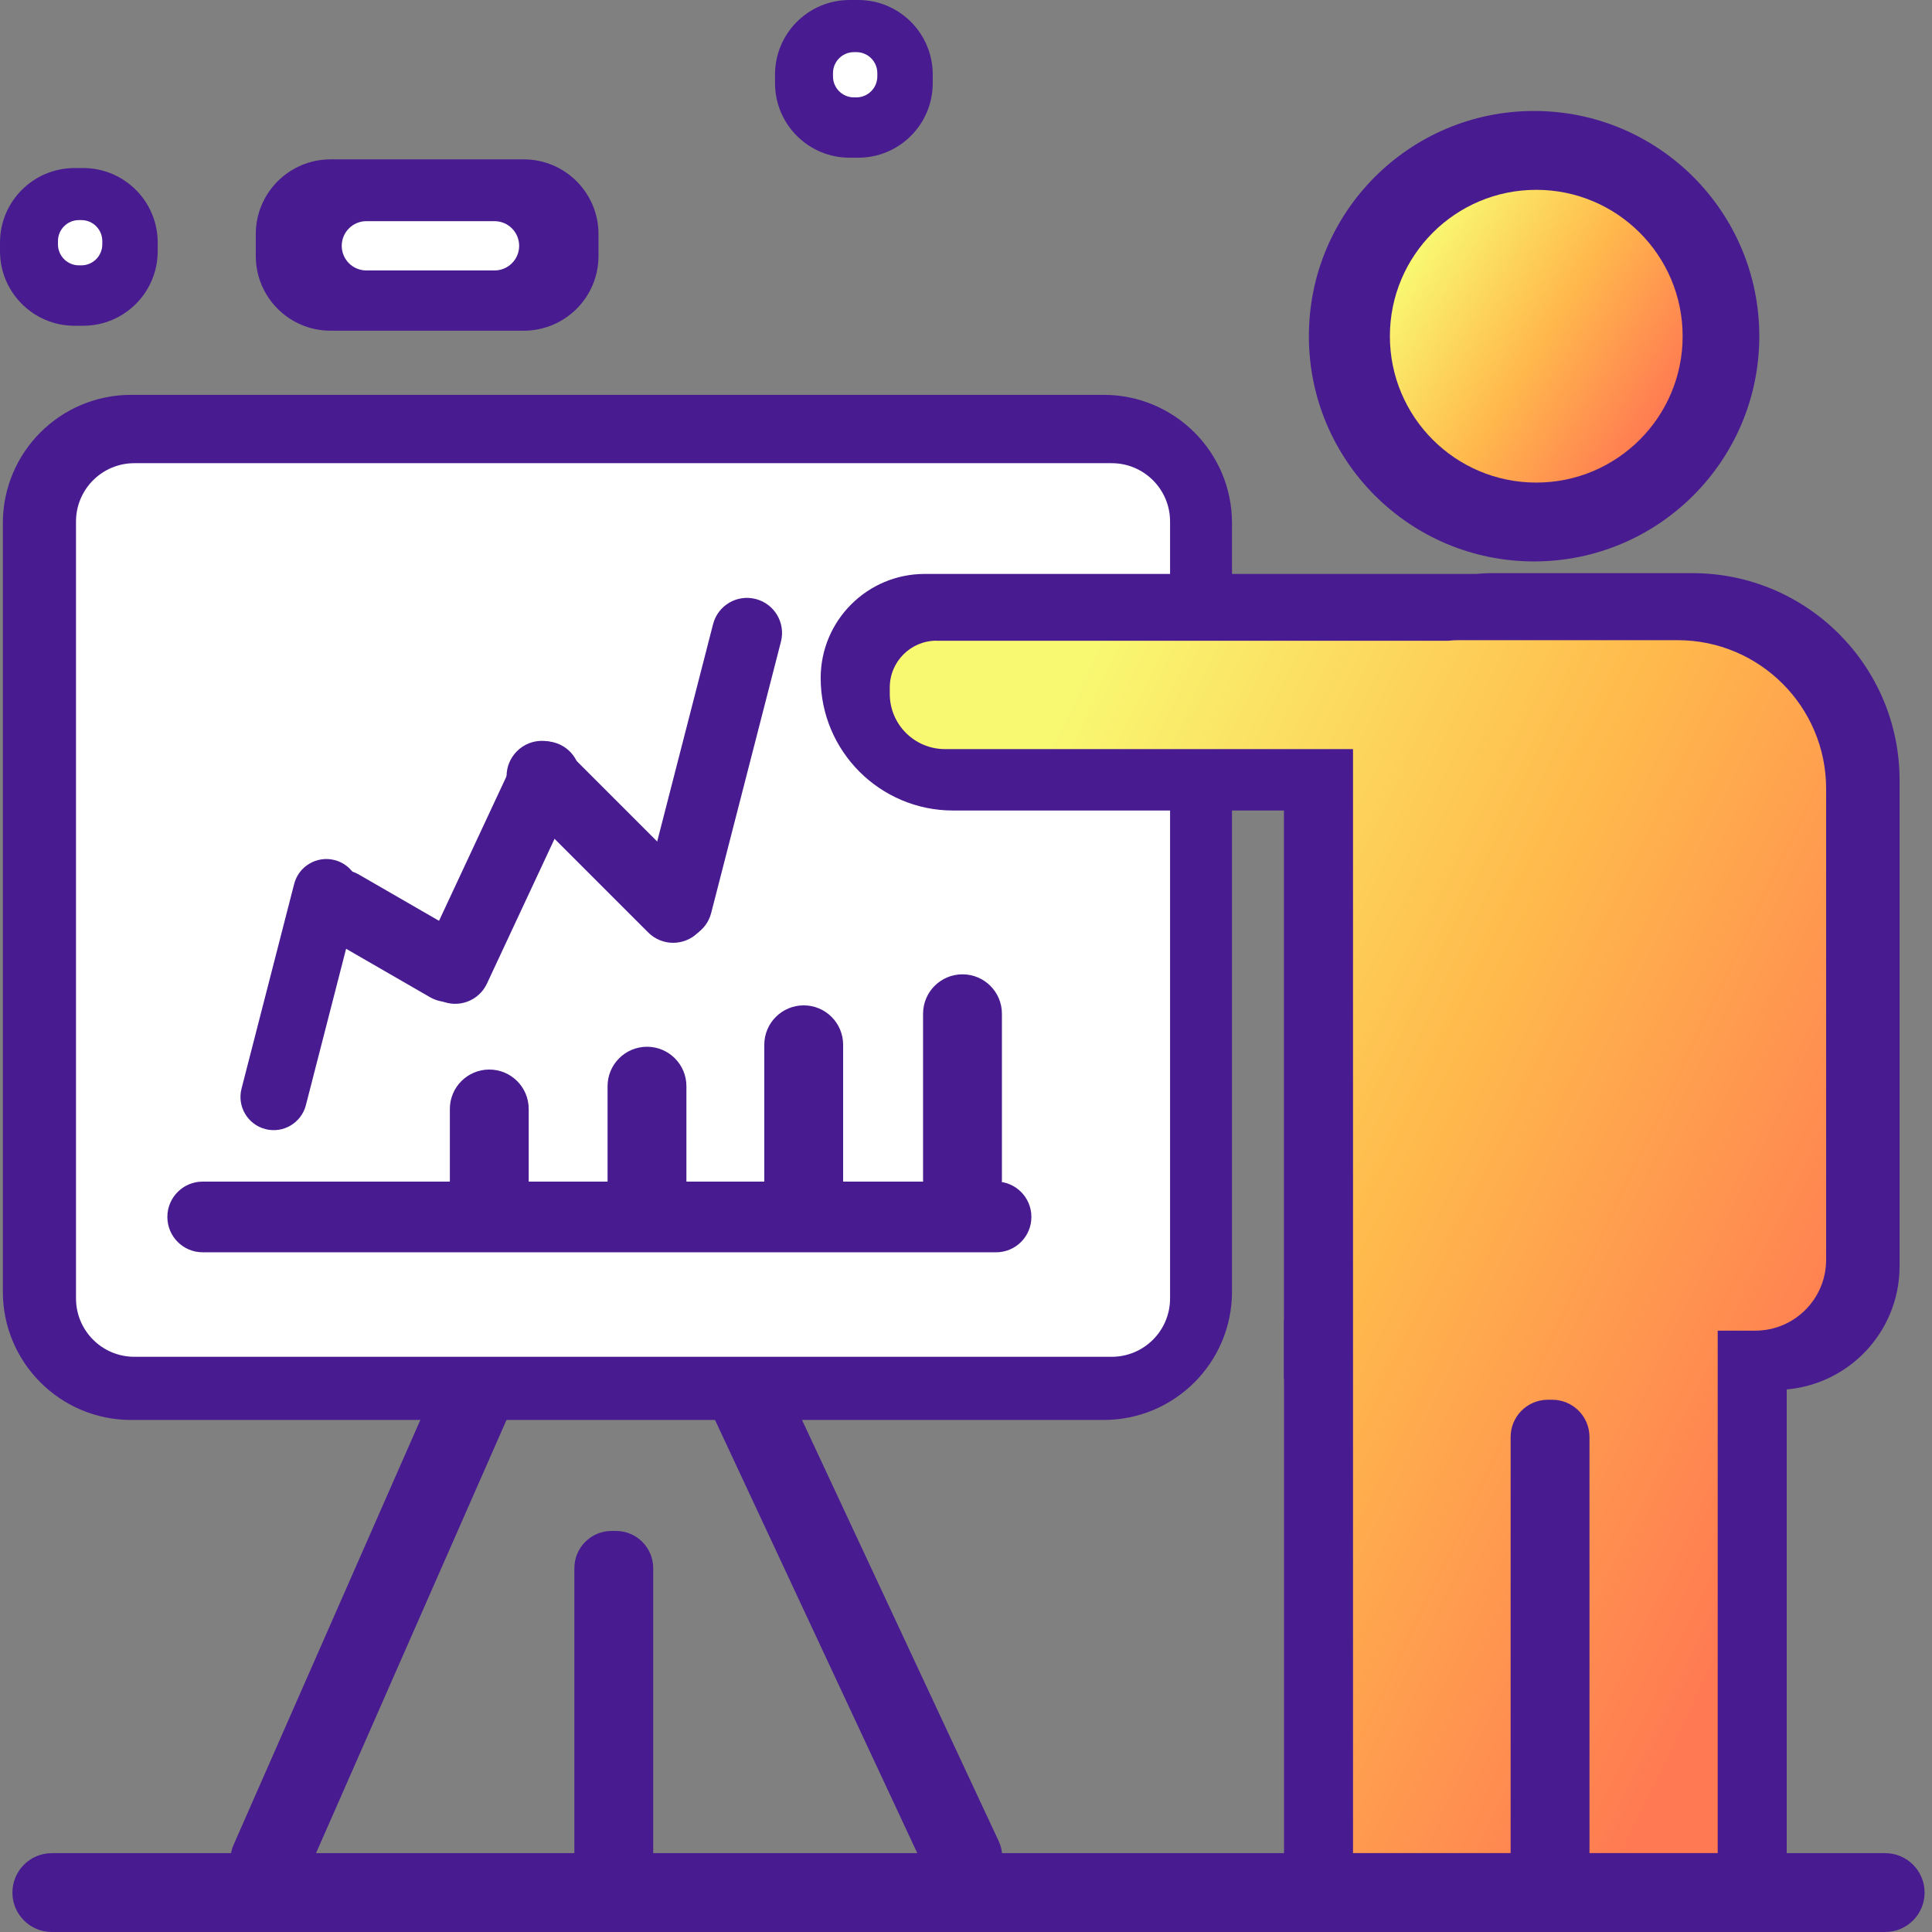
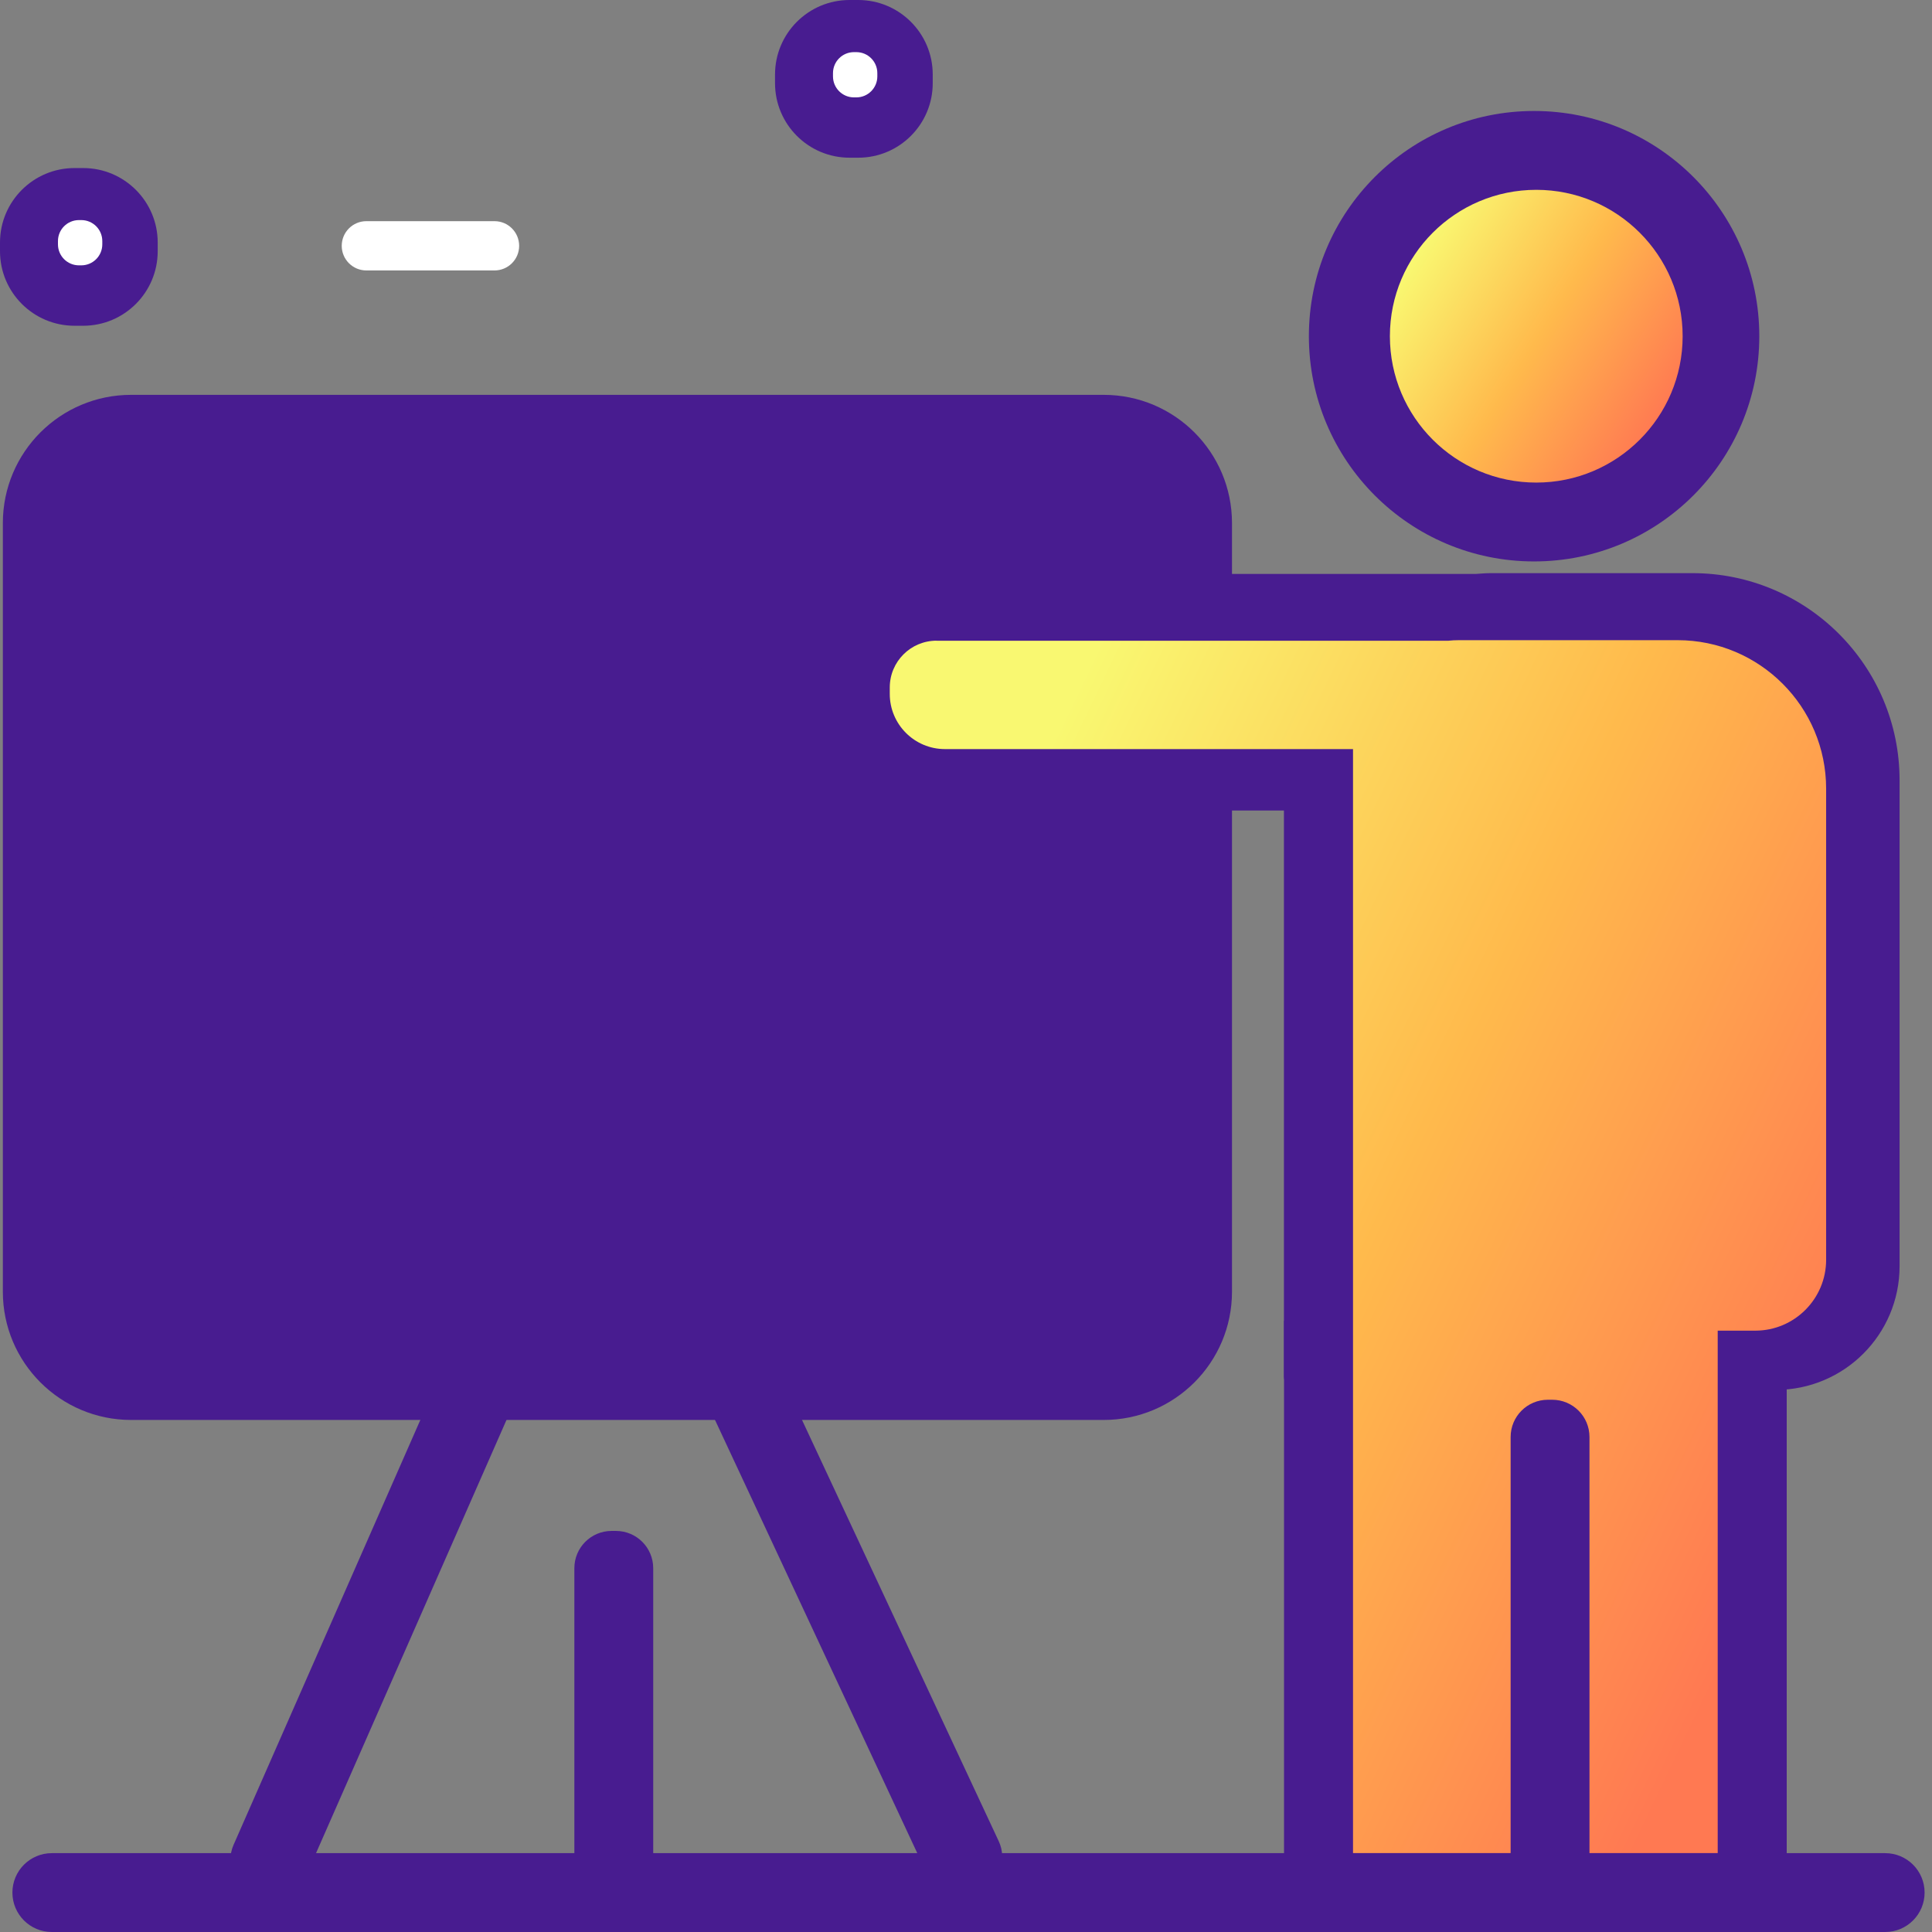
<svg xmlns="http://www.w3.org/2000/svg" width="59" height="59" viewBox="0 0 59 59" fill="none">
  <rect x="0" y="0" width="59" height="59" fill="#808080" stroke="none" />
  <path d="M33.706 12.058H4.003C1.841 12.058 0.087 13.811 0.087 15.974V39.447C0.087 41.609 1.841 43.363 4.003 43.363H33.706C35.869 43.363 37.623 41.609 37.623 39.447V15.974C37.623 13.811 35.869 12.058 33.706 12.058Z" fill="#481C90" />
-   <path d="M33.95 14.145H4.103C3.119 14.145 2.321 14.942 2.321 15.927V39.652C2.321 40.636 3.119 41.434 4.103 41.434H33.95C34.934 41.434 35.732 40.636 35.732 39.652V15.927C35.732 14.942 34.934 14.145 33.95 14.145Z" fill="white" />
  <path d="M19.948 57.561V47.89C19.948 47.261 19.438 46.752 18.81 46.752H18.677C18.049 46.752 17.54 47.261 17.54 47.89V57.561C17.54 58.189 18.049 58.699 18.677 58.699H18.81C19.438 58.699 19.948 58.189 19.948 57.561Z" fill="#481C90" />
  <path d="M30.499 56.226L24.006 42.322C23.741 41.753 23.063 41.507 22.494 41.772L22.374 41.828C21.805 42.094 21.559 42.771 21.825 43.341L28.317 57.245C28.583 57.814 29.26 58.06 29.829 57.794L29.949 57.738C30.519 57.472 30.765 56.795 30.499 56.226Z" fill="#481C90" />
  <path d="M9.337 57.307L15.513 43.259C15.766 42.684 15.504 42.013 14.929 41.76L14.808 41.707C14.232 41.454 13.561 41.715 13.308 42.29L7.133 56.338C6.88 56.913 7.141 57.585 7.717 57.838L7.838 57.891C8.413 58.144 9.085 57.883 9.337 57.307Z" fill="#481C90" />
  <path d="M57.57 56.592H1.583C0.918 56.592 0.379 57.131 0.379 57.796C0.379 58.461 0.918 59 1.583 59H57.57C58.235 59 58.774 58.461 58.774 57.796C58.774 57.131 58.235 56.592 57.57 56.592Z" fill="#481C90" />
  <path d="M53.726 10.267C53.726 14.066 50.647 17.145 46.848 17.145C43.05 17.145 39.971 14.066 39.971 10.267C39.971 6.468 43.05 3.389 46.848 3.389C50.647 3.389 53.726 6.468 53.726 10.267Z" fill="#481C90" />
  <path d="M46.915 14.737C49.383 14.737 51.385 12.736 51.385 10.267C51.385 7.799 49.383 5.797 46.915 5.797C44.446 5.797 42.445 7.799 42.445 10.267C42.445 12.736 44.446 14.737 46.915 14.737Z" fill="url(#paint0_linear_725_282)" />
  <path d="M28.243 17.527H45.072C45.226 17.515 45.38 17.503 45.533 17.503H51.686C55.177 17.503 58.01 20.336 58.01 23.828V38.667C58.01 40.753 56.318 42.445 54.232 42.445H39.627C39.395 42.445 39.209 42.258 39.209 42.026V24.752H29.107C26.874 24.752 25.062 22.94 25.062 20.706C25.062 18.951 26.485 17.527 28.24 17.527H28.243Z" fill="#481C90" />
  <path d="M39.212 57.194H54.563V40.338H39.212V57.194Z" fill="#481C90" />
  <path d="M28.602 19.568H44.218C44.326 19.556 44.437 19.55 44.552 19.55H51.231C53.735 19.55 55.767 21.582 55.767 24.086V38.471C55.767 39.666 54.798 40.636 53.603 40.636H52.456V56.589H41.319V40.636V37.927V22.876H28.857C27.927 22.876 27.172 22.121 27.172 21.191V20.995C27.172 20.203 27.813 19.565 28.602 19.565V19.568Z" fill="url(#paint1_linear_725_282)" />
  <path d="M48.54 56.658V43.883C48.54 43.255 48.031 42.746 47.402 42.746H47.27C46.641 42.746 46.132 43.255 46.132 43.883V56.658C46.132 57.286 46.641 57.796 47.27 57.796H47.402C48.031 57.796 48.54 57.286 48.54 56.658Z" fill="#481C90" />
-   <path d="M15.995 4.867H10.093C8.833 4.867 7.811 5.889 7.811 7.149V7.817C7.811 9.077 8.833 10.099 10.093 10.099H15.995C17.256 10.099 18.277 9.077 18.277 7.817V7.149C18.277 5.889 17.256 4.867 15.995 4.867Z" fill="#481C90" />
  <path d="M15.101 6.754H11.188C10.773 6.754 10.436 7.091 10.436 7.507C10.436 7.923 10.773 8.259 11.188 8.259H15.101C15.517 8.259 15.854 7.923 15.854 7.507C15.854 7.091 15.517 6.754 15.101 6.754Z" fill="white" />
  <path d="M2.54 5.132H2.276C1.019 5.132 0 6.151 0 7.407V7.672C0 8.929 1.019 9.948 2.276 9.948H2.54C3.797 9.948 4.816 8.929 4.816 7.672V7.407C4.816 6.151 3.797 5.132 2.54 5.132Z" fill="#481C90" />
  <path d="M2.483 6.721H2.411C2.057 6.721 1.77 7.008 1.77 7.362V7.462C1.77 7.816 2.057 8.103 2.411 8.103H2.483C2.837 8.103 3.124 7.816 3.124 7.462V7.362C3.124 7.008 2.837 6.721 2.483 6.721Z" fill="white" />
  <path d="M26.209 0H25.944C24.687 0 23.668 1.019 23.668 2.276V2.54C23.668 3.797 24.687 4.816 25.944 4.816H26.209C27.465 4.816 28.484 3.797 28.484 2.54V2.276C28.484 1.019 27.465 0 26.209 0Z" fill="#481C90" />
  <path d="M26.151 1.592H26.079C25.725 1.592 25.438 1.879 25.438 2.233V2.333C25.438 2.687 25.725 2.974 26.079 2.974H26.151C26.505 2.974 26.792 2.687 26.792 2.333V2.233C26.792 1.879 26.505 1.592 26.151 1.592Z" fill="white" />
-   <path d="M14.87 30.038L17.616 24.158C17.865 23.623 17.634 22.988 17.1 22.738C16.565 22.488 15.929 22.719 15.679 23.254L12.934 29.134C12.684 29.669 12.915 30.305 13.45 30.555C13.984 30.804 14.62 30.573 14.87 30.038Z" fill="#481C90" />
  <path d="M6.189 38.243H30.42C31.015 38.243 31.497 37.76 31.497 37.165V37.162C31.497 36.567 31.015 36.084 30.42 36.084H6.189C5.594 36.084 5.111 36.567 5.111 37.162V37.165C5.111 37.76 5.594 38.243 6.189 38.243Z" fill="#481C90" />
  <path d="M28.189 30.958V36.039C28.189 36.704 28.728 37.243 29.393 37.243C30.058 37.243 30.597 36.704 30.597 36.039V30.958C30.597 30.293 30.058 29.754 29.393 29.754C28.728 29.754 28.189 30.293 28.189 30.958Z" fill="#481C90" />
  <path d="M9.876 28.574L13.132 30.453C13.648 30.751 14.306 30.574 14.604 30.059L14.606 30.056C14.903 29.541 14.727 28.882 14.211 28.584L10.955 26.705C10.44 26.407 9.781 26.584 9.483 27.099L9.482 27.102C9.184 27.617 9.361 28.276 9.876 28.574Z" fill="#481C90" />
  <path d="M9.341 33.751L10.948 27.5C11.087 26.958 10.761 26.405 10.218 26.265C9.675 26.126 9.122 26.453 8.983 26.995L7.376 33.245C7.236 33.788 7.563 34.341 8.106 34.481C8.648 34.62 9.201 34.293 9.341 33.751Z" fill="#481C90" />
  <path d="M21.321 26.95L17.311 22.94C16.891 22.519 16.208 22.519 15.787 22.94L15.785 22.942C15.365 23.363 15.365 24.046 15.785 24.466L19.795 28.476C20.216 28.897 20.898 28.897 21.319 28.476L21.321 28.474C21.742 28.053 21.742 27.371 21.321 26.95Z" fill="#481C90" />
  <path d="M23.34 31.906V36.06C23.34 36.725 23.879 37.264 24.544 37.264C25.209 37.264 25.748 36.725 25.748 36.06V31.906C25.748 31.241 25.209 30.702 24.544 30.702C23.879 30.702 23.34 31.241 23.34 31.906Z" fill="#481C90" />
-   <path d="M18.554 33.17V36.187C18.554 36.852 19.093 37.391 19.758 37.391C20.423 37.391 20.962 36.852 20.962 36.187V33.17C20.962 32.506 20.423 31.966 19.758 31.966C19.093 31.966 18.554 32.506 18.554 33.17Z" fill="#481C90" />
-   <path d="M13.738 33.866V36.882C13.738 37.547 14.277 38.086 14.942 38.086C15.607 38.086 16.146 37.547 16.146 36.882V33.866C16.146 33.201 15.607 32.662 14.942 32.662C14.277 32.662 13.738 33.201 13.738 33.866Z" fill="#481C90" />
-   <path d="M21.776 19.061L19.644 27.352C19.497 27.923 19.841 28.506 20.413 28.653L20.416 28.654C20.987 28.8 21.57 28.456 21.717 27.885L23.849 19.594C23.995 19.022 23.651 18.44 23.08 18.293L23.077 18.292C22.505 18.145 21.923 18.489 21.776 19.061Z" fill="#481C90" />
+   <path d="M21.776 19.061L19.644 27.352L20.416 28.654C20.987 28.8 21.57 28.456 21.717 27.885L23.849 19.594C23.995 19.022 23.651 18.44 23.08 18.293L23.077 18.292C22.505 18.145 21.923 18.489 21.776 19.061Z" fill="#481C90" />
  <defs>
    <linearGradient id="paint0_linear_725_282" x1="51.027" y1="12.353" x2="43.339" y2="7.585" gradientUnits="userSpaceOnUse">
      <stop stop-color="#FF7952" />
      <stop offset="0.5" stop-color="#FFBA4C" />
      <stop offset="1" stop-color="#F9F871" />
    </linearGradient>
    <linearGradient id="paint1_linear_725_282" x1="54.623" y1="46.712" x2="26.923" y2="33.45" gradientUnits="userSpaceOnUse">
      <stop stop-color="#FF7952" />
      <stop offset="0.5" stop-color="#FFBA4C" />
      <stop offset="1" stop-color="#F9F871" />
    </linearGradient>
  </defs>
</svg>